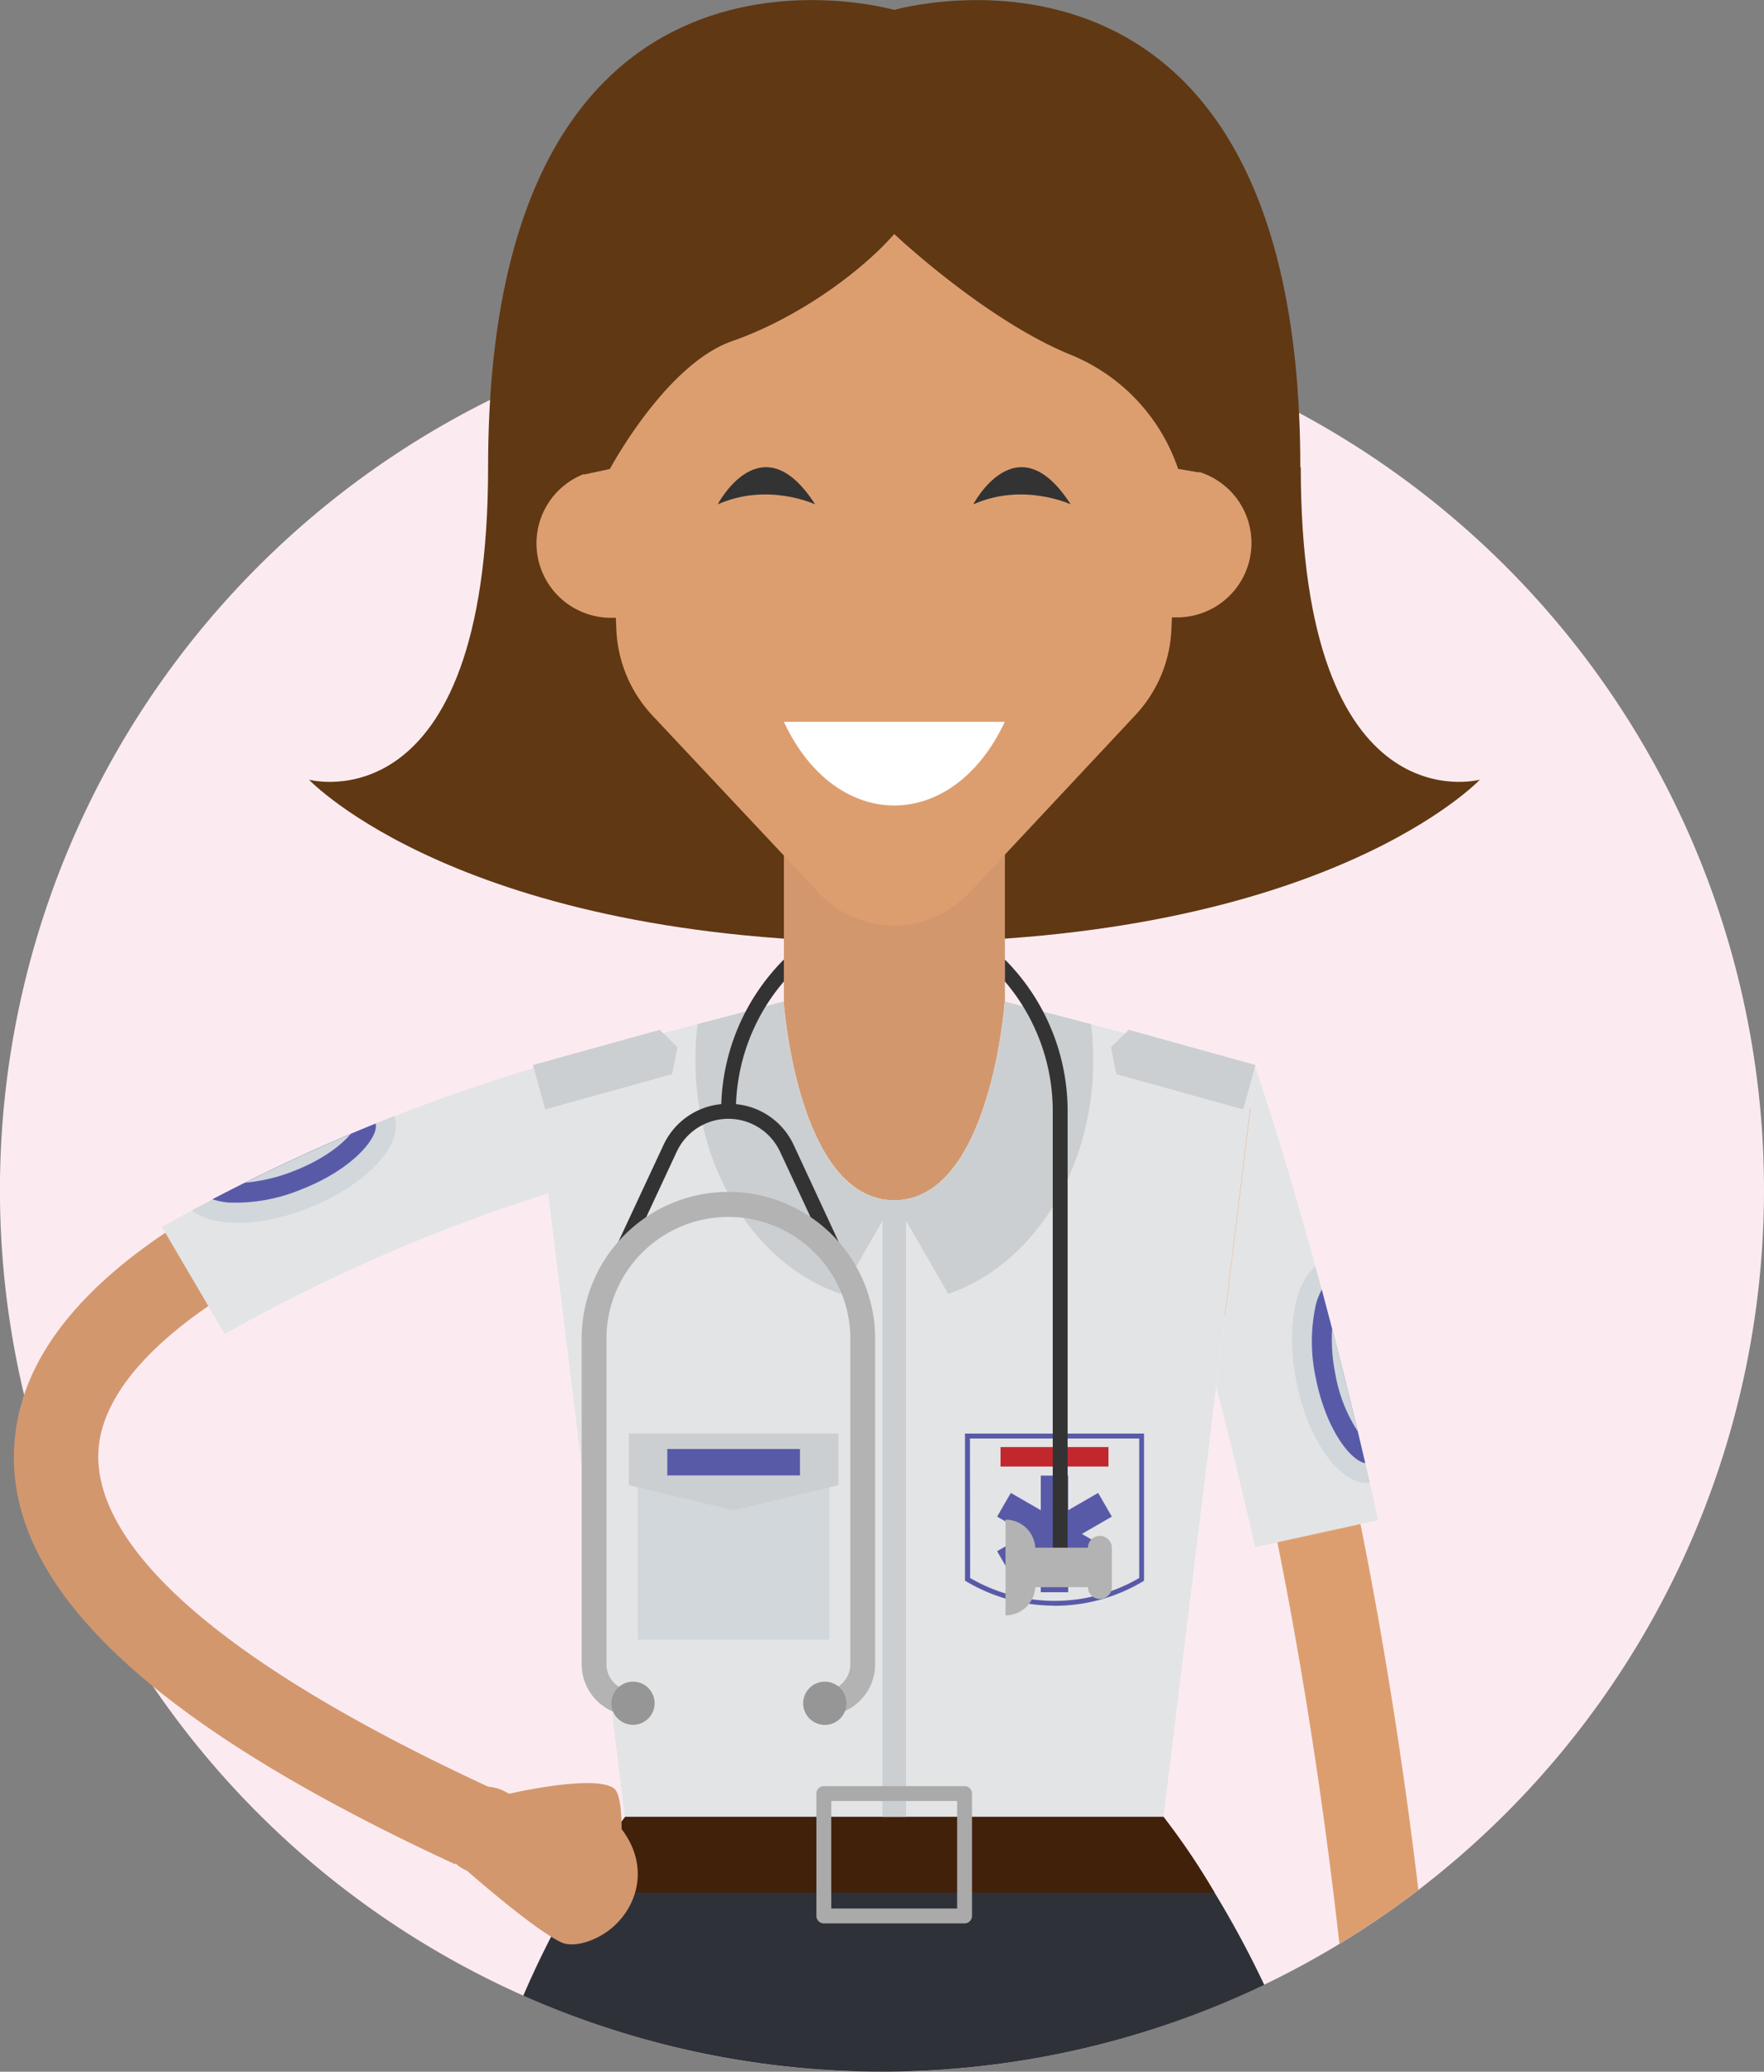
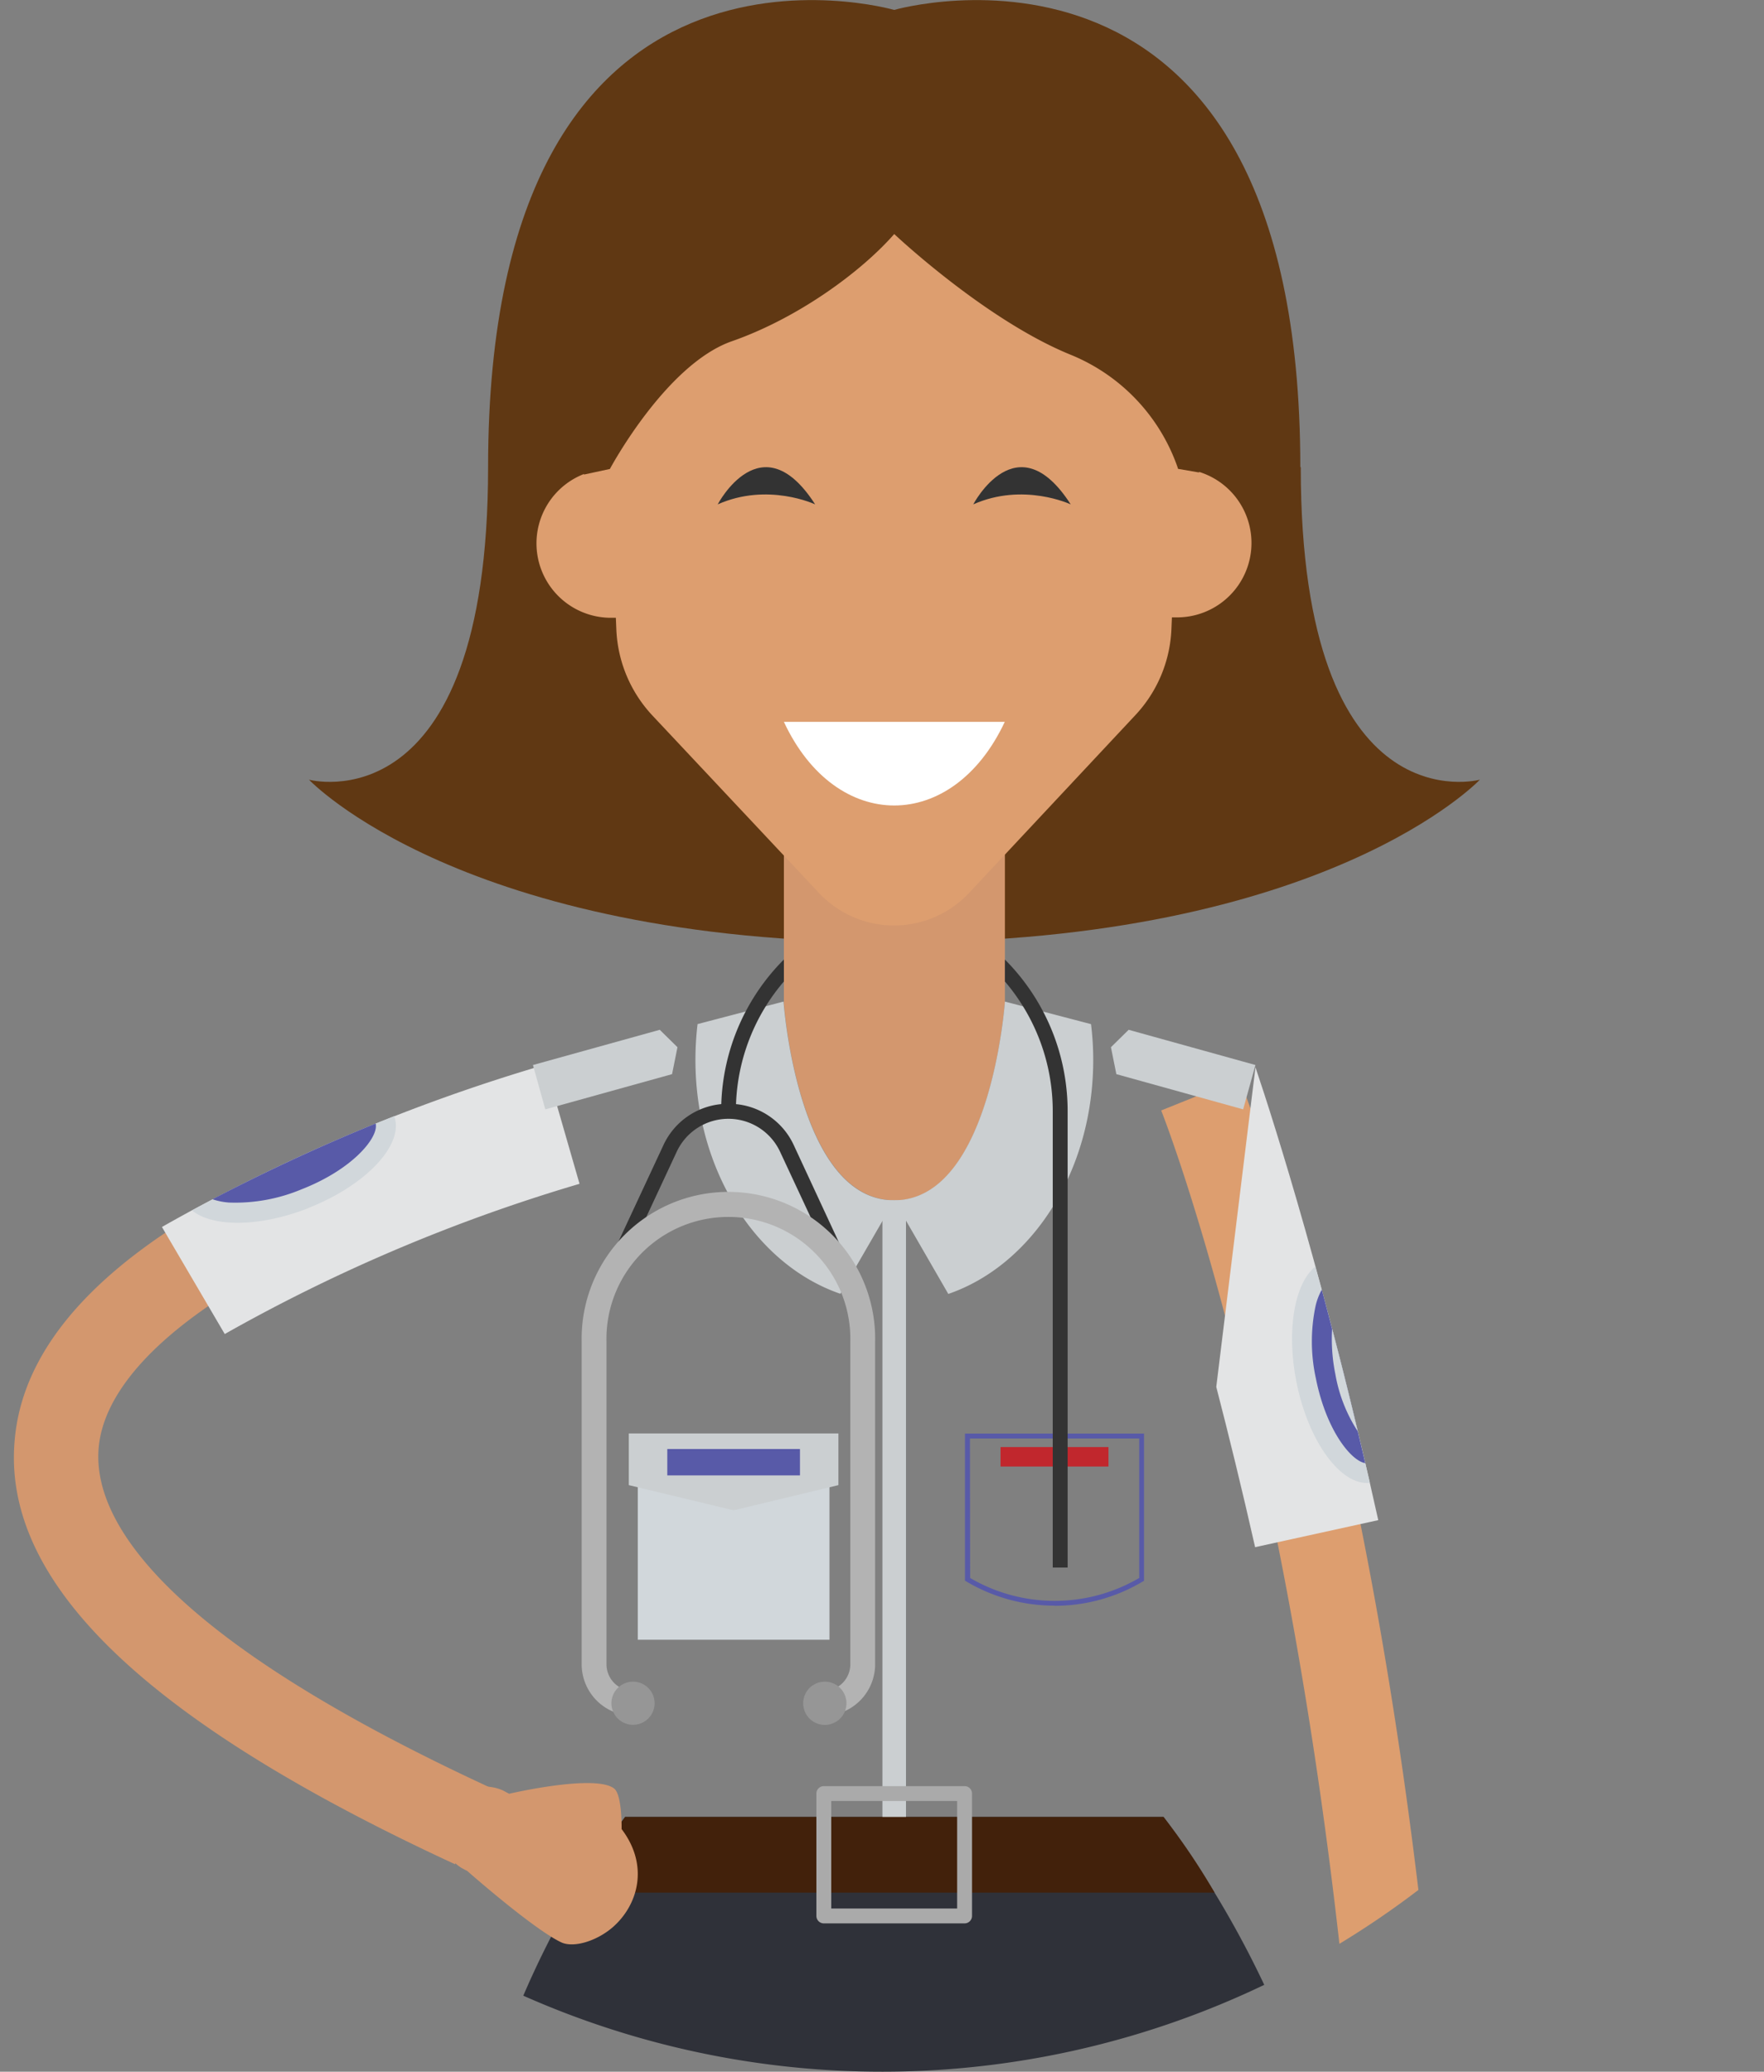
<svg xmlns="http://www.w3.org/2000/svg" width="355.55" height="417.64" viewBox="0 0 355.55 417.64">
  <rect x="0" y="0" width="355.55" height="417.64" fill="#808080" stroke="none" />
  <defs>
    <style>.cls-1{fill:#fbebf1}.cls-2{fill:#d3976e}.cls-3{fill:#e3e4e5}.cls-4{fill:#603813}.cls-5{fill:#dd9e6f}.cls-6{fill:#d1d7db}.cls-7{fill:#585aa8}.cls-8{fill:#cbcfd1}.cls-9{fill:#2f3139}.cls-10{fill:#c1272d}.cls-11{fill:#333}.cls-12{fill:#b3b3b3}.cls-13{fill:#969696}.cls-14{fill:#42210b}.cls-15{fill:#aaa}.cls-16{fill:#fff}</style>
  </defs>
  <title>Asset 9</title>
  <g id="Layer_2" data-name="Layer 2">
    <g id="Layer_1-2" data-name="Layer 1">
-       <path class="cls-1" d="M355.55,239.87A177.78,177.78,0,1,1,177.77,62.1,177.78,177.78,0,0,1,355.55,239.87" />
      <path class="cls-2" d="M91.72,375.82C29.12,346.87.09,318.76,3,289.9,5,269,24.05,250.28,59.48,234.27A311.86,311.86,0,0,1,109.39,217l4,16.53a299.94,299.94,0,0,0-47.08,16.36c-28.53,12.93-45,27.75-46.4,41.73s11.18,37.44,79,68.8ZM113.35,233.5l-2-8.27,2,8.27h0" />
      <path class="cls-3" d="M109.89,214.63a364.58,364.58,0,0,0-77.25,32.72L45.3,268.93a341.45,341.45,0,0,1,71.51-30.28Z" />
      <path class="cls-4" d="M262.09,94.18C262.09-21.61,180.23,2,180.23,2S98.38-21.61,98.38,94.18c0,72.8-36.1,63-36.1,63s30.91,32.8,118,32.8,118-32.8,118-32.8-36.1,9.8-36.1-63" />
      <path class="cls-5" d="M249.82,217.51l-15.77,6.35c.3.75,23.79,60.18,35.92,168A179.21,179.21,0,0,0,285.89,381c-12.44-103.76-34.84-160.43-36.07-163.47" />
      <path class="cls-6" d="M62.21,243.5c11.65-4.59,19.32-12.84,17.25-18.49a372.9,372.9,0,0,0-40.75,19c4.14,3.42,13.67,3.39,23.5-.48" />
      <path class="cls-7" d="M46.31,242.43a34.56,34.56,0,0,0,14.44-2.66c10.24-4,15.39-10.28,15-13.06,0-.07,0-.14-.05-.21-12.88,5.24-24,10.62-32.88,15.26a13.3,13.3,0,0,0,3.45.67" />
-       <path class="cls-6" d="M49.39,238.42a34.77,34.77,0,0,0,9.89-2.37c6.13-2.41,9.74-5.46,11.41-7.45-7.87,3.34-15,6.69-21.3,9.82" />
      <path class="cls-3" d="M253.05,215.16l-7.9,64.43c2.54,9.81,5.19,20.64,7.83,32.31l24.82-5.45c-10.22-46.15-20.8-79.6-24.75-91.29" />
      <path class="cls-2" d="M180.24,242c19.52,0,22.31-40.06,22.31-40.06V160.49H158v41.93c.4,4.67,4.05,39.52,22.27,39.55" />
-       <path class="cls-3" d="M234,370.49l19-155.33-50.5-13.25s-2.79,40-22.32,40.06-22.31-40.06-22.31-40.06l-50.5,13.25,19.09,155.33Z" />
      <path class="cls-8" d="M219.91,206.46l-17.36-4.55s-2.79,40-22.31,40.06-22.31-40.06-22.31-40.06l-17.33,4.54a61.1,61.1,0,0,0-.43,7.21c0,22.45,12.35,41.36,29.21,47.16L180.26,242l10.88,18.85c16.85-5.8,29.21-24.71,29.21-47.16a58.73,58.73,0,0,0-.44-7.2" />
      <path class="cls-9" d="M105.48,402.32a178.25,178.25,0,0,0,149.34-2.19,199.36,199.36,0,0,0-20.3-33.85H126a185.05,185.05,0,0,0-20.51,36" />
      <path class="cls-6" d="M265.14,255.31c-4.2,3.37-5.92,12.83-3.83,23.32,2.41,12,8.95,20.95,14.8,20.3-3.78-16.49-7.55-31.18-11-43.62" />
      <path class="cls-7" d="M266.41,260a12.9,12.9,0,0,0-1.23,3.2,34.73,34.73,0,0,0,.05,14.69c2.1,10.5,7.11,16.62,9.95,17.07-3-12.89-6-24.62-8.77-35" />
      <path class="cls-6" d="M268.5,267.85a35.54,35.54,0,0,0,.66,9.21,30.76,30.76,0,0,0,4.52,11.51q-2.62-11-5.18-20.72" />
      <polygon class="cls-8" points="250.57 223.64 225.01 216.54 223.92 211.11 227.49 207.6 253.05 214.7 250.57 223.64" />
      <polygon class="cls-8" points="109.91 223.64 135.46 216.54 136.55 211.11 132.98 207.6 107.42 214.7 109.91 223.64" />
      <rect class="cls-6" x="128.55" y="292.29" width="38.64" height="38.27" />
      <polygon class="cls-8" points="168.99 288.97 126.74 288.97 126.74 299.39 147.87 304.47 168.99 299.39 168.99 288.97" />
      <rect class="cls-7" x="134.5" y="292.11" width="26.74" height="5.32" />
      <path class="cls-7" d="M212.54,323.69a34.76,34.76,0,0,1-17.8-4.9l-.24-.14V289h36.09v29.68l-.25.14a34.74,34.74,0,0,1-17.8,4.9m-17-5.61a33.78,33.78,0,0,0,34.08,0V290H195.5Z" />
      <rect class="cls-10" x="201.67" y="291.72" width="21.75" height="3.92" />
-       <polygon class="cls-7" points="224.1 305.74 221.34 300.96 215.3 304.45 215.3 297.47 209.78 297.47 209.78 304.45 203.74 300.96 200.98 305.74 207.02 309.23 200.98 312.71 203.74 317.5 209.78 314.01 209.78 320.98 215.3 320.98 215.3 314.01 221.34 317.5 224.1 312.71 218.06 309.23 224.1 305.74" />
      <rect class="cls-8" x="177.86" y="241.97" width="4.75" height="125.82" />
      <path class="cls-11" d="M202.55,193.44v4.42A40.22,40.22,0,0,1,212.19,224v92h3V224a43.25,43.25,0,0,0-12.64-30.56" />
      <path class="cls-11" d="M148.35,222.59A40.2,40.2,0,0,1,158,197.86v-4.43a43.23,43.23,0,0,0-12.62,29.15,14.35,14.35,0,0,0-11.67,8.29l-15.3,32.82L121.1,265l15.3-32.82a11.49,11.49,0,0,1,20.83,0L172.53,265l2.72-1.27L160,230.87a14.34,14.34,0,0,0-11.6-8.28" />
      <path class="cls-12" d="M127.59,345.86v-5a5.36,5.36,0,0,1-5.35-5.35V270.4a24.58,24.58,0,1,1,49.15,0v65.11a5.36,5.36,0,0,1-5.35,5.35v5a10.36,10.36,0,0,0,10.35-10.35V270.4a29.58,29.58,0,1,0-59.15,0v65.11a10.36,10.36,0,0,0,10.35,10.35" />
      <path class="cls-13" d="M123.24,343.36a4.35,4.35,0,1,0,4.35-4.35,4.36,4.36,0,0,0-4.35,4.35" />
      <path class="cls-13" d="M161.89,343.36a4.36,4.36,0,1,0,4.35-4.35,4.36,4.36,0,0,0-4.35,4.35" />
-       <path class="cls-12" d="M208.67,312h10.61a2.41,2.41,0,0,1,4.82.08v7.81a2.41,2.41,0,0,1-4.82.08H208.67a6,6,0,0,1-6,5.67V306.35a6,6,0,0,1,6,5.67" />
      <path class="cls-14" d="M244.81,381.54a134.8,134.8,0,0,0-10.29-15.26H126a143.83,143.83,0,0,0-10,15.26Z" />
-       <path class="cls-15" d="M194.42,387.74H166.05a1.5,1.5,0,0,1-1.5-1.5V361.57a1.5,1.5,0,0,1,1.5-1.5h28.37a1.5,1.5,0,0,1,1.5,1.5v24.67a1.5,1.5,0,0,1-1.5,1.5m-26.87-3h25.37V363.07H167.55Z" />
+       <path class="cls-15" d="M194.42,387.74H166.05a1.5,1.5,0,0,1-1.5-1.5V361.57a1.5,1.5,0,0,1,1.5-1.5h28.37a1.5,1.5,0,0,1,1.5,1.5v24.67a1.5,1.5,0,0,1-1.5,1.5m-26.87-3h25.37V363.07H167.55" />
      <path class="cls-5" d="M237.46,94.54l.8-19.33a33,33,0,0,0-33-34.36H155.08a33,33,0,0,0-33,34.36l.8,19.33a15,15,0,0,0,.51,30c.25,0,.49,0,.74,0l.1,2.36a27,27,0,0,0,7.25,17.32L165.06,180a20.72,20.72,0,0,0,30.27,0l33.52-35.84a27,27,0,0,0,7.26-17.33l.1-2.37c.27,0,.54,0,.82,0a15,15,0,0,0,.43-30" />
      <path class="cls-11" d="M196.17,101.68s8.81-16.87,19.64,0c0,0-9.53-4.5-19.64,0" />
      <path class="cls-11" d="M144.66,101.68s8.81-16.87,19.64,0c0,0-9.53-4.5-19.64,0" />
      <path class="cls-16" d="M202.52,145.52h0C192,168,168.47,168,158,145.52Z" />
      <path class="cls-4" d="M117.69,84V95.67l5.24-1.13s11.26-21.09,24.59-25.75,26.06-14,32.72-21.61c0,0,18.35,17.34,35.57,24.34a38,38,0,0,1,21.65,23l4.23.73V84a62,62,0,0,0-124,0" />
      <path class="cls-2" d="M94.2,377.19s13.27,11.7,18.92,14.37c2.46,1.16,7.07-.21,10.33-3,5.07-4.38,7.5-12.37,1.84-19.83,0,0,.13-6.88-1.5-8.17-3.81-3-21.17,1.05-21.17,1.05l-1.25-.67A8.88,8.88,0,0,0,93,376.55c.57.3,1,.54,1.23.64" />
    </g>
  </g>
</svg>